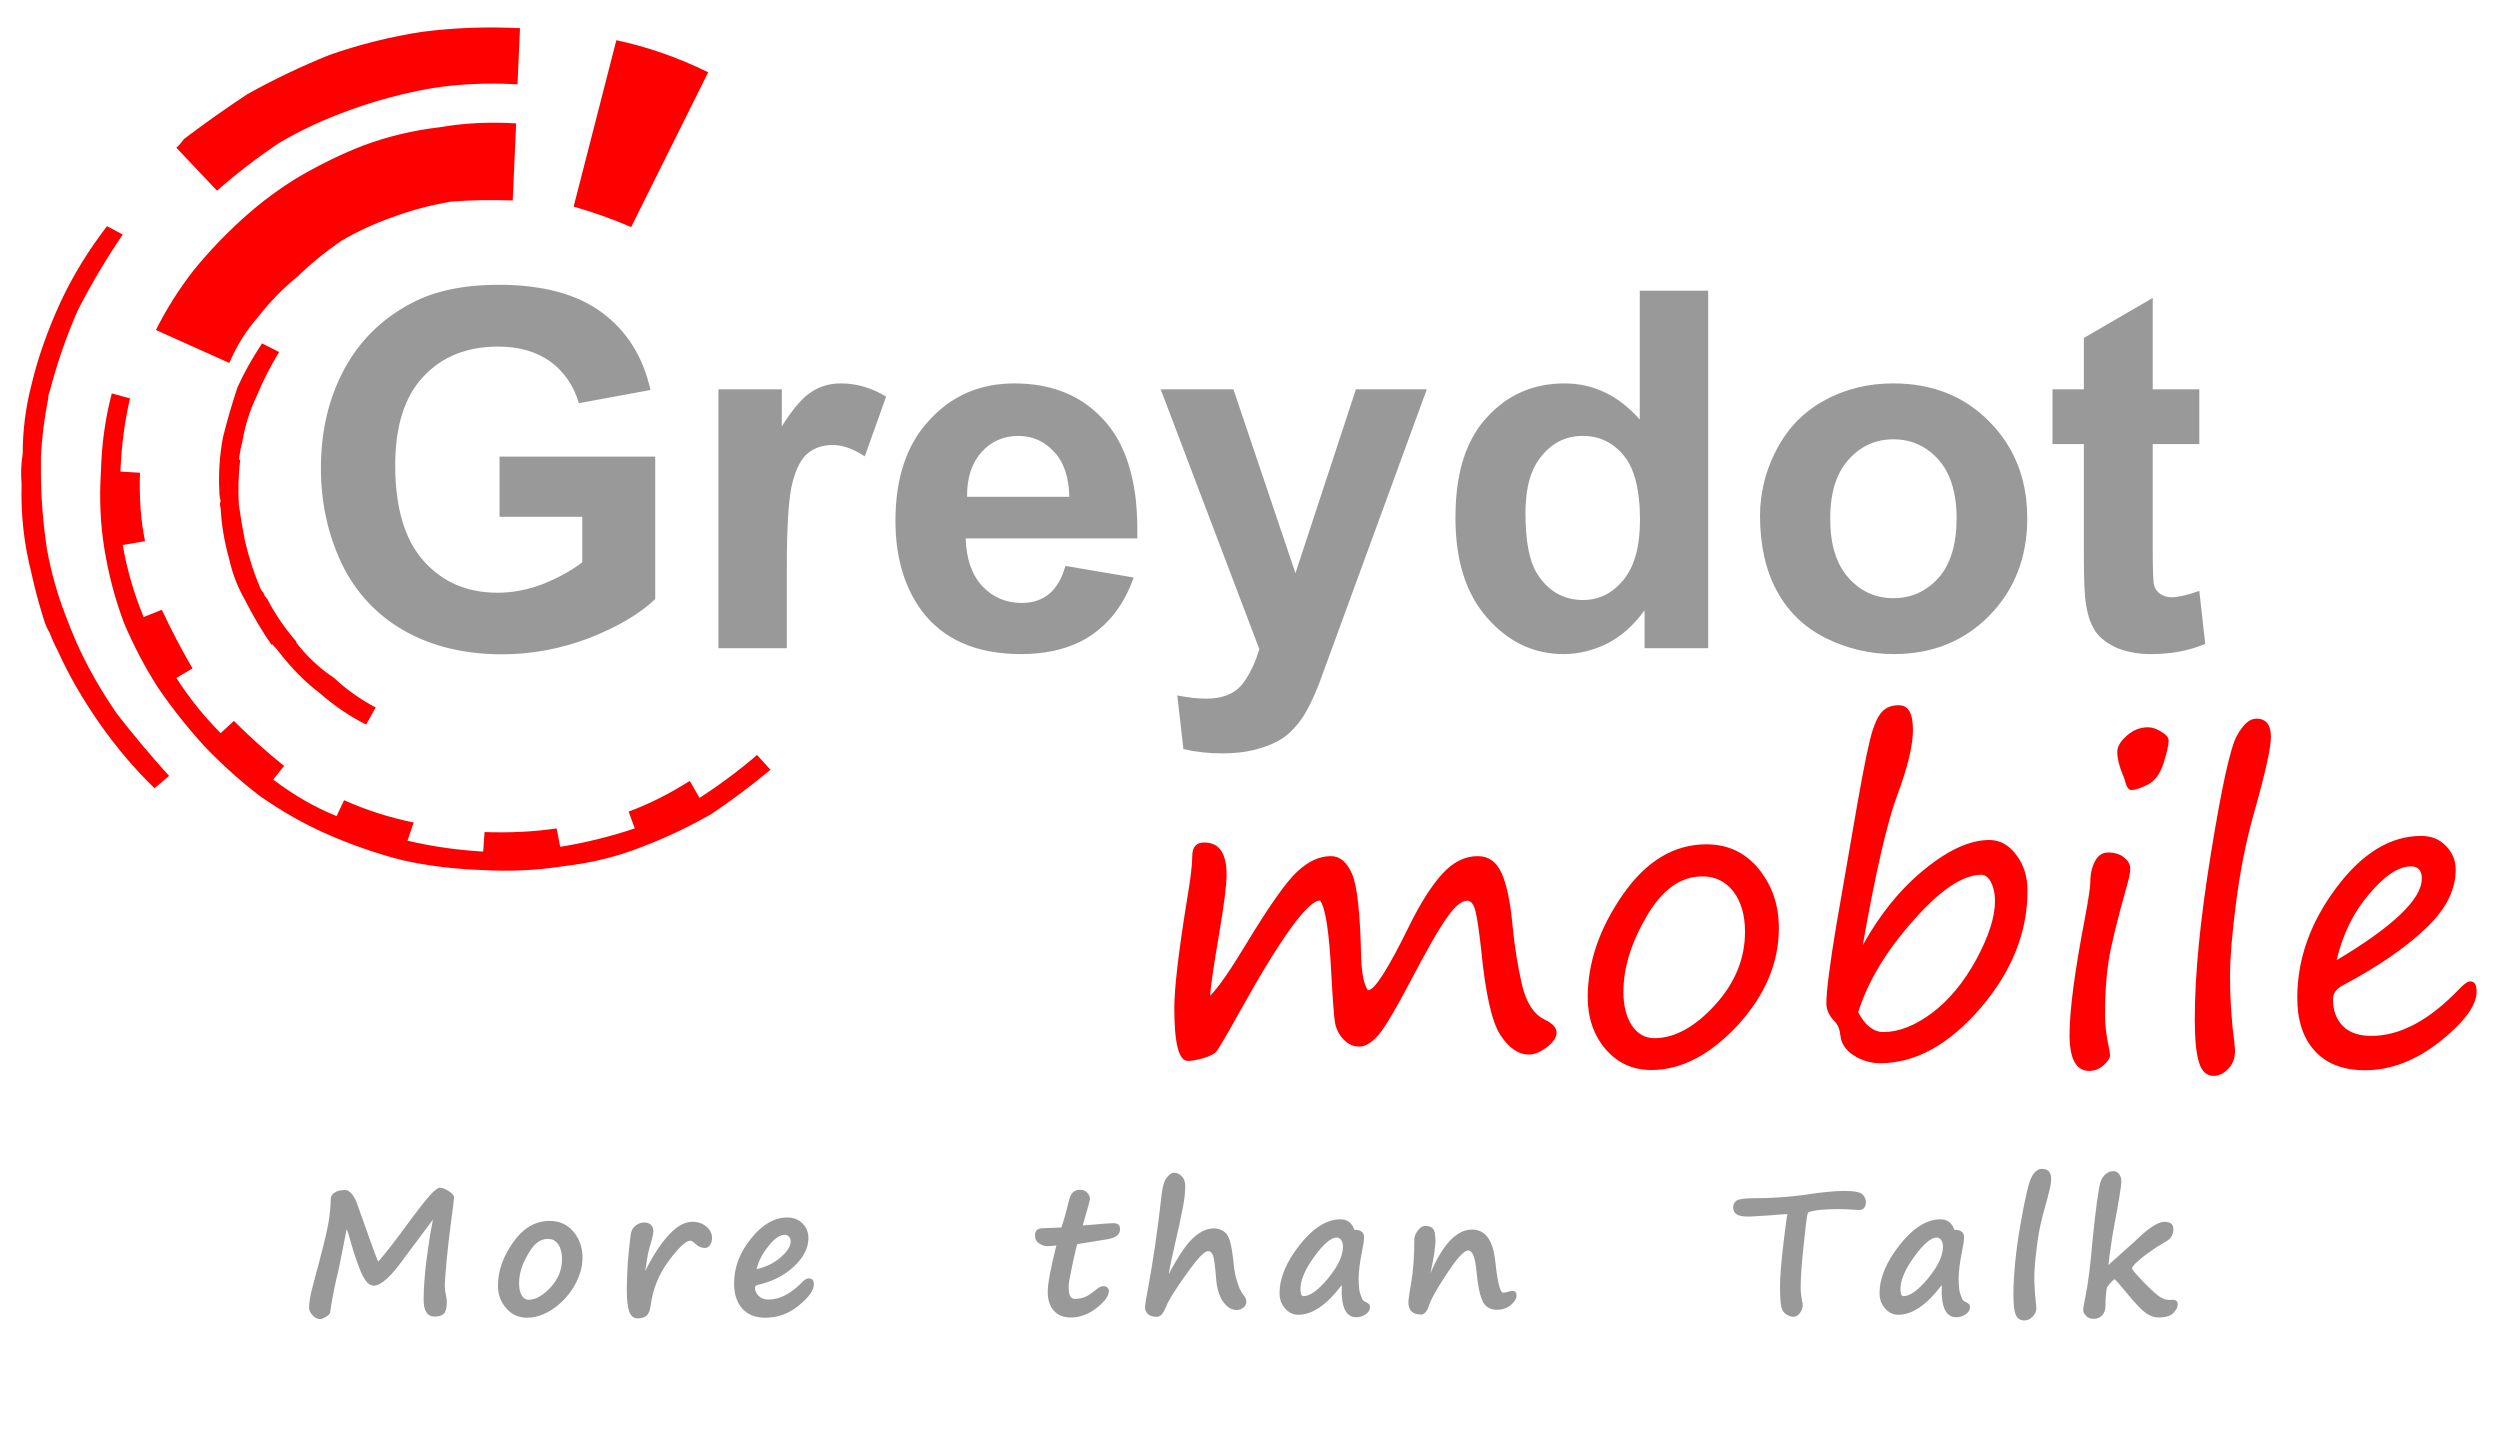
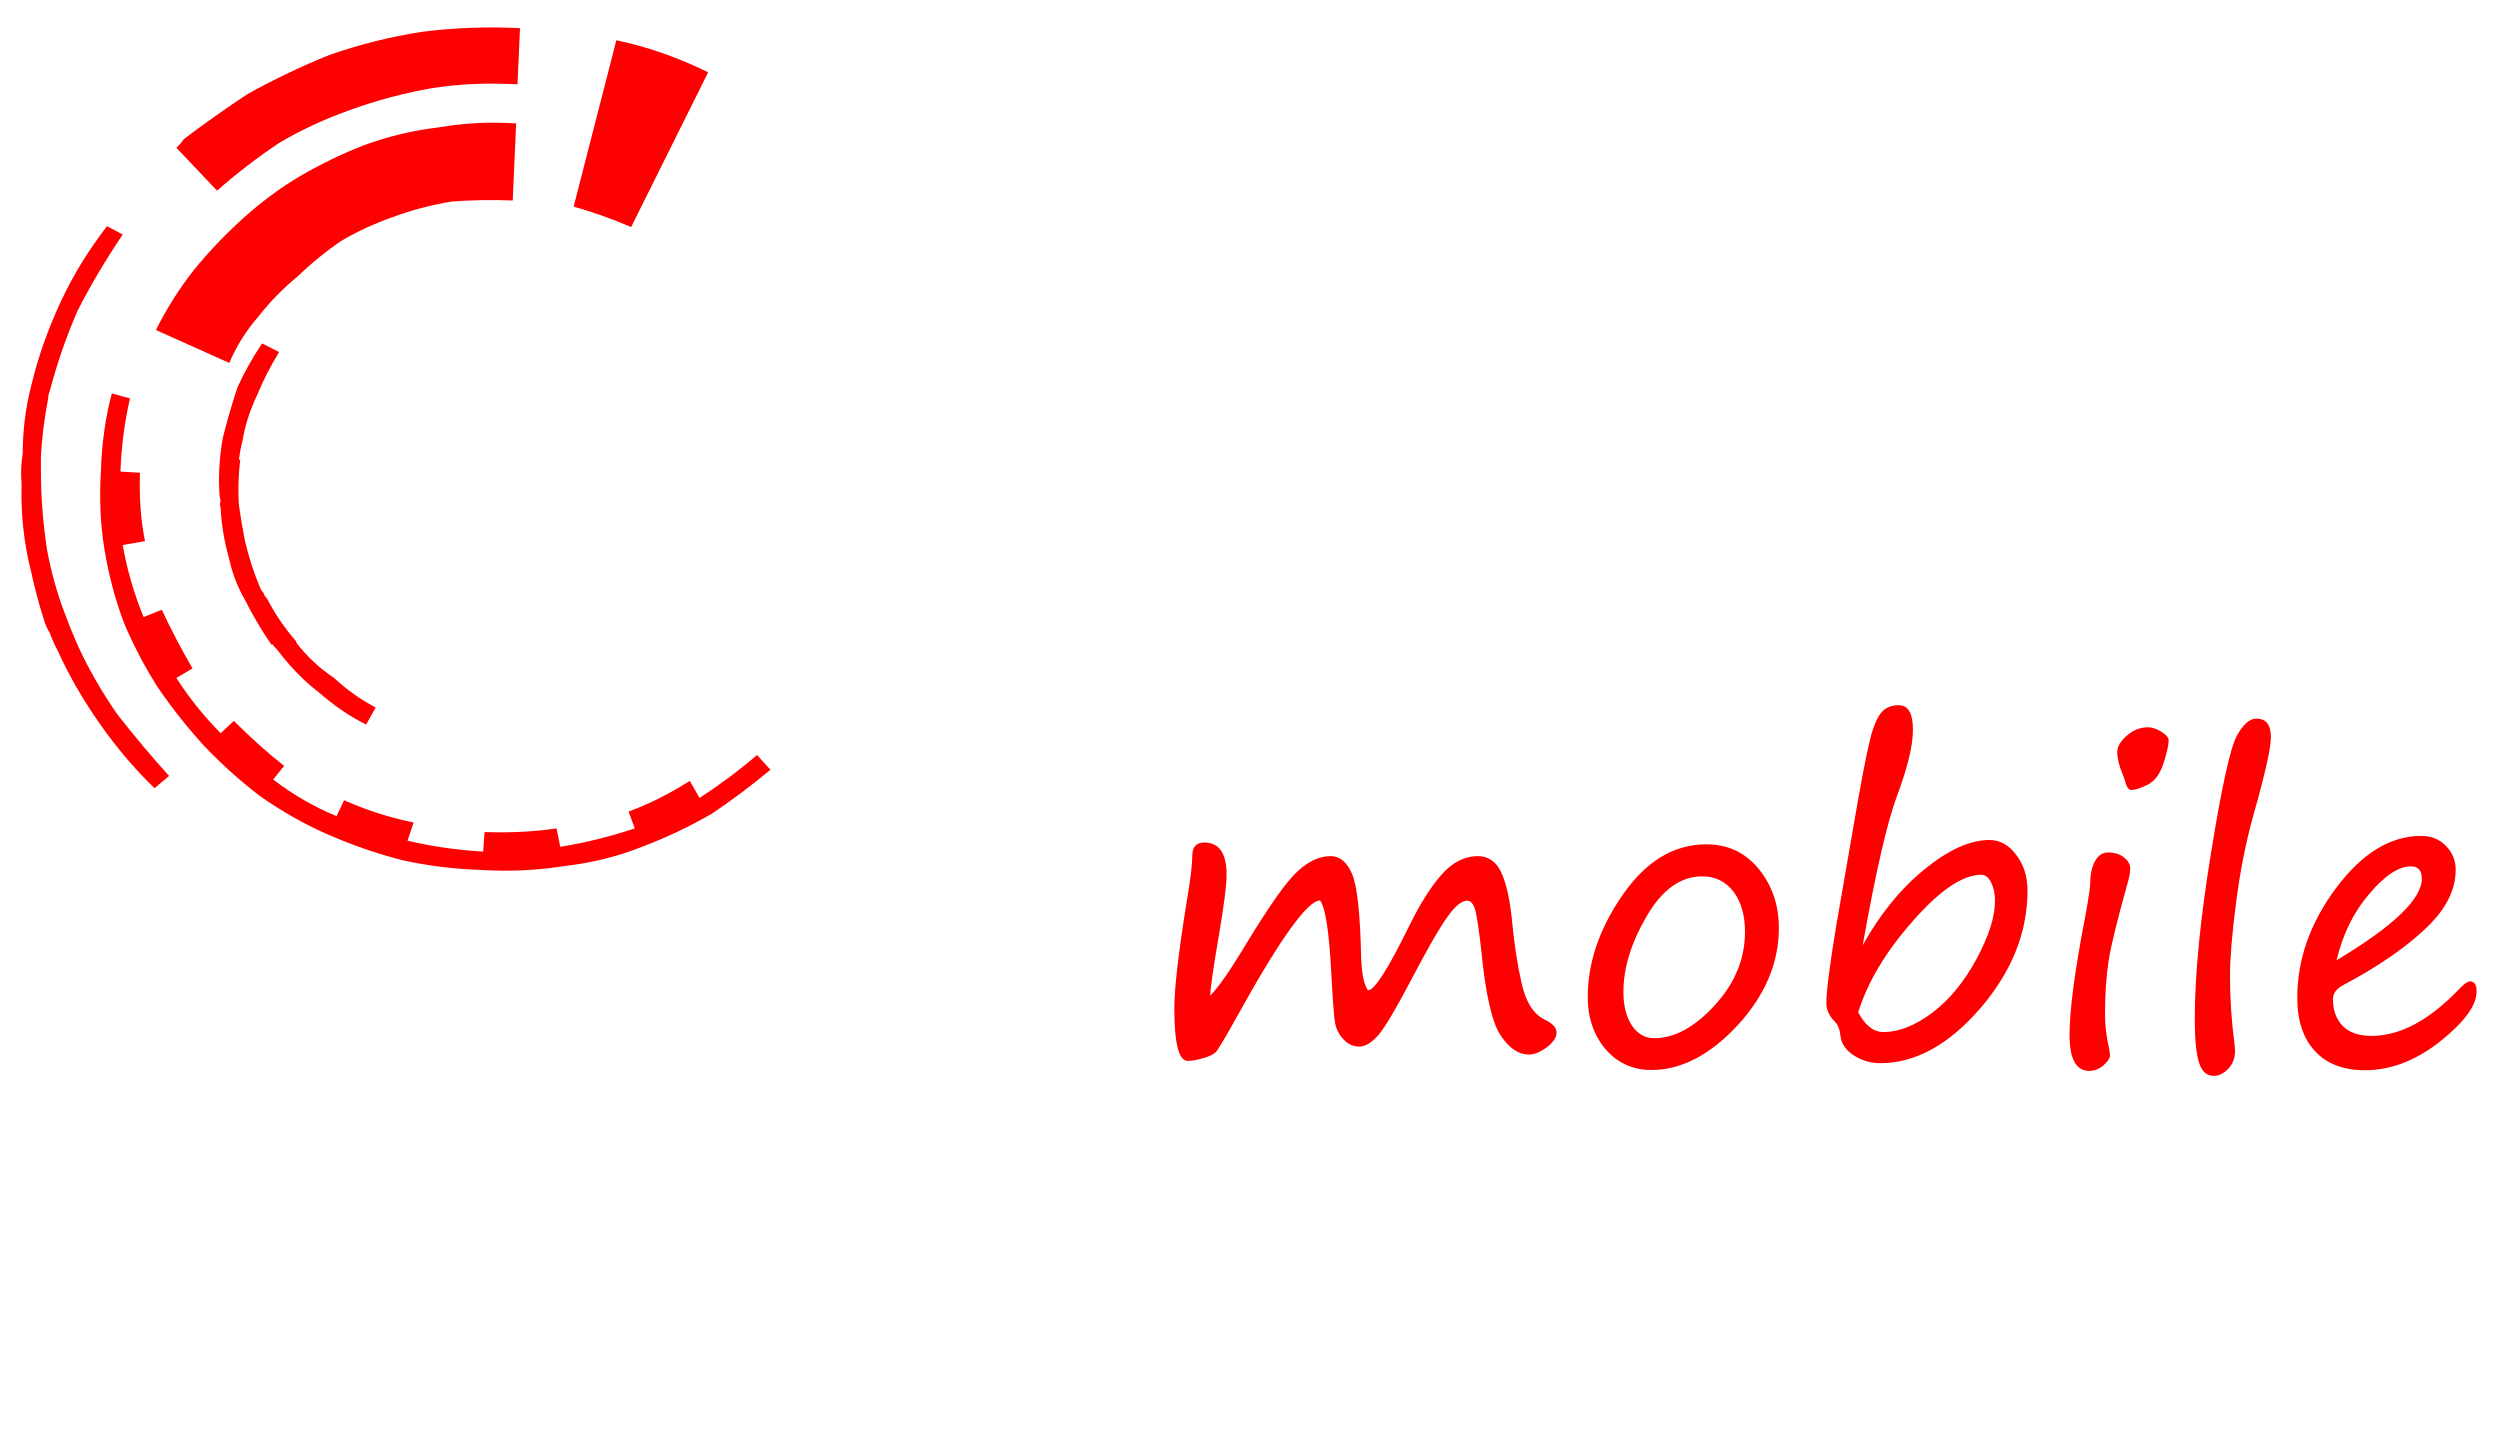
<svg xmlns="http://www.w3.org/2000/svg" xmlns:xlink="http://www.w3.org/1999/xlink" version="1.1" preserveAspectRatio="xMinYMid meet" x="0px" y="0px" viewBox="0 0 550 315">
  <defs>
    <g id="Layer0_0_FILL">
-       <path fill="#999999" stroke="none" d=" M 176.6 269.2 Q 175.3 267.85 173.2 267.85 168.95 267.85 165.25 272.45 161.5 277.05 161.5 282.35 161.5 285.9 163.35 287.95 165.15 289.9 168.35 289.9 172.5 289.9 175.75 287.2 179.05 284.5 179.05 282.55 179.05 281.25 177.95 281.25 177.25 281.25 176.55 282 172.8 285.9 169.05 285.9 167.7 285.9 166.9 285.1 166.1 284.3 166.1 283.35 166.1 282.85 166.65 282.7 171.6 281.55 174.7 278.6 177.85 275.65 177.85 272.35 177.85 270.5 176.6 269.2 M 172.7 271.65 Q 173.25 271.65 173.6 272.1 173.95 272.5 173.95 273.15 173.95 274.7 171.7 276.65 169.4 278.6 166.45 279.2 167.1 276.5 169.1 274.1 171.05 271.65 172.7 271.65 M 281.5 284.5 Q 281.5 286.55 282.75 287.9 283.95 289.25 285.65 289.25 290.25 289.25 295.2 282.7 294.85 289.8 298.4 289.8 299.45 289.8 300.45 289.15 301.4 288.5 301.4 287.55 301.4 286.9 300.65 286.55 299.9 286.2 299.75 285.9 299.6 285.6 299.25 284.65 298.9 283.65 298.9 281.25 298.9 278.95 299.7 275.05 300.1 273 300.1 272.2 300.1 270.55 297.95 270.55 297.2 268.25 294.9 268.25 290.4 268.25 285.95 273.85 281.5 279.5 281.5 284.5 M 295.05 272.8 Q 295.45 273.35 295.45 274.3 295.45 277.25 292.2 281.2 288.95 285.15 286.75 285.15 286.1 285.15 286.1 283.6 286.1 280.65 289.15 276.45 292.2 272.25 294.1 272.25 294.6 272.25 295.05 272.8 M 246.05 269.4 Q 245.75 269.1 244.75 269.1 244.15 269.1 238.2 269.6 239.8 264.1 239.8 263.8 239.8 263.05 239.2 262.4 238.6 261.75 237.6 261.75 235.7 261.75 235.2 264.05 234.3 267.75 233.5 270.05 L 229.5 270.2 Q 227.7 270.2 227.7 271.75 227.7 273 228.6 273.55 229.5 274.15 230.35 274.15 L 230.75 274.15 Q 231.2 274.15 232.4 274 230.5 281.6 230.5 284.15 230.5 286.9 231.85 288.35 233.15 289.85 235.6 289.85 238.6 289.85 241.25 287.75 243.95 285.65 243.95 284 243.95 283.55 243.6 283.25 243.3 282.95 242.75 282.95 242.05 282.95 241.1 283.75 239.5 285.05 238.55 285.4 237.55 285.75 236.5 285.75 235.75 285.75 235.45 285.15 235.1 284.55 235.1 283 235.1 282.1 236 277.9 236.9 273.7 237.05 273.7 L 243.55 272.65 Q 246.4 272.2 246.4 270.5 246.4 269.65 246.05 269.4 M 269.75 271.35 Q 268.65 270.25 267.05 270.25 264.75 270.25 262.5 272.35 260.2 274.45 257.1 280.35 257.45 278.2 258.3 274.55 259.7 268.55 260.2 265.8 260.75 263.05 260.75 260.9 260.75 259.55 260 258.8 259.25 258 258.25 258 257.55 258 256.7 259.05 255.85 260.1 255.55 262.85 254.3 274.25 252.4 284.35 251.9 287 251.9 287.55 251.9 288.55 252.6 289.15 253.3 289.7 254.45 289.7 255.15 289.7 255.65 289.1 256.1 288.55 256.95 286.55 258.35 283.95 261.5 279.6 264.65 275.25 265.75 275.25 266.55 275.25 266.9 276.3 267.25 277.4 267.55 281.35 267.8 284.55 269.1 286.4 270.4 288.2 272.1 288.2 272.9 288.2 273.6 287.65 274.2 287.1 274.2 286.4 274.2 285.75 273.65 285 272.9 284.05 272.55 283.05 272.15 282 271.8 280.65 271.5 279.25 271.3 277.05 270.8 272.45 269.75 271.35 M 143.75 270.8 Q 143.75 270.1 143.25 269.5 142.7 268.95 141.7 268.95 140.75 268.95 139.95 269.55 139.15 270.15 138.95 270.85 138.7 271.5 138.55 273.35 138.5 273.85 138.4 274.65 138.05 277.85 138 280.05 137.9 282.4 137.9 283.75 137.9 287.1 138.45 288.6 139 290.05 140.3 290.05 141.5 290.05 142.25 289.45 142.95 288.8 143.15 287.2 143.85 281.75 147.15 277.35 150.45 272.95 151.85 272.95 152.25 272.95 152.95 273.6 153.9 274.55 155.05 274.55 155.8 274.55 156.2 273.9 156.65 273.25 156.65 272.35 156.65 270.9 155.4 269.85 154.2 268.8 152.3 268.8 149.8 268.8 147.15 271.65 144.55 274.5 142.25 279.05 L 141.95 279.65 142.4 276.75 Q 142.6 275.45 142.9 274.45 143.75 271.7 143.75 270.8 M 111.4 287.85 Q 113.2 289.9 115.95 289.9 119.5 289.9 123.05 286.9 126.55 283.85 127.8 279.45 128.15 278.05 128.15 276.65 128.15 273.35 126.15 270.95 124.15 268.6 120.9 268.6 116.2 268.6 112.9 273.3 109.55 278 109.55 282.85 109.55 285.8 111.4 287.85 M 118 273.5 L 118.05 273.5 Q 119.15 272.55 120.55 272.55 122 272.55 122.85 273.8 123.65 275.05 123.65 277 123.65 280.45 121.15 283.2 118.6 285.95 116.25 285.95 115.35 285.95 114.75 284.95 114.2 283.95 114.2 282.4 114.2 279.8 115.45 277.25 116.7 274.7 118 273.5 M 95.25 268.3 Q 95.2 268.65 95 269.65 94.45 272.35 93.8 277.4 93.2 282.45 93.2 285.95 93.2 289.65 95.65 289.65 97 289.65 97.65 289 98.3 288.3 98.3 286.45 98.3 285.7 98.1 284.9 97.85 283.8 97.85 282.8 97.85 281.95 98.25 277.35 98.7 272.8 99.2 269.05 99.9 263.8 99.9 263.4 99.9 262.85 98.8 262.1 97.65 261.3 96.75 261.3 96.15 261.3 94.65 262.9 93.2 264.45 89.2 269.9 85.2 275.35 83.2 277.55 82.65 276.35 81.1 271.95 L 78.5 264.65 78.5 264.7 Q 78.25 263.8 77.5 262.8 76.7 261.8 75.95 261.8 74.5 261.8 73.65 262.35 72.75 262.9 72.75 263.9 72.75 265.85 72.3 268.8 71.85 271.75 68.75 283.15 68 285.95 68 287.75 68 288.55 68.8 289.4 69.55 290.2 70.45 290.2 70.9 290.2 71.8 289.65 72.65 289.1 72.65 288.65 72.8 287.25 73.35 284.45 73.9 281.65 74.4 279.7 74.85 277.7 75.3 275.3 L 76.25 270.45 Q 76.55 270.85 77.35 273.9 77.7 275.2 78.6 277.75 79.5 280.35 80.35 281.6 81.2 282.85 82.25 282.85 84.6 282.85 88.95 276.75 L 95.25 268.3 M 93.15 82.85 Q 99.25 76.25 109.65 76.25 116.5 76.25 121.15 79.6 125.65 82.95 127.35 88.7 L 143.1 85.8 Q 140.7 74.95 132.55 68.85 124.3 62.65 109.65 62.65 98.35 62.65 90.8 66.55 80.9 71.65 75.75 81.2 70.6 90.75 70.6 103 70.6 114.35 75.2 124.05 79.85 133.6 89 138.8 98.15 143.95 110.5 143.95 120.2 143.95 129.7 140.35 139.15 136.6 144.15 131.8 L 144.15 100.45 109.9 100.45 109.9 113.7 128.1 113.7 128.1 123.7 Q 124.5 126.45 119.55 128.45 114.45 130.4 109.5 130.4 99.4 130.4 93.2 123.4 86.95 116.4 86.95 102.35 86.95 89.4 93.15 82.85 M 223.15 84.35 Q 211.8 84.35 204.45 92.45 197 100.4 197 114.55 197 126.4 202.65 134.2 209.8 143.9 224.65 143.9 232.1 143.9 237.6 141.2 239.05 140.5 240.3 139.6 246.55 135.25 249.4 127.05 L 234.4 124.5 Q 233.15 128.8 230.75 130.7 228.35 132.65 224.8 132.65 219.6 132.65 216.1 128.95 212.65 125.2 212.45 118.45 L 250.2 118.45 Q 250.3 113.8 249.85 109.7 248.55 98.9 243.2 92.8 235.85 84.35 223.15 84.35 M 231.85 99.35 Q 235.1 102.7 235.25 109.3 L 212.75 109.3 Q 212.7 103.1 215.9 99.5 219.15 95.9 224.05 95.9 228.65 95.9 231.85 99.35 M 178.55 86.2 Q 175.6 88.05 172 93.8 L 172 85.65 158.05 85.65 158.05 142.6 173.1 142.6 173.1 125.05 Q 173.1 110.5 174.4 105.95 175.6 101.4 177.8 99.65 180 97.9 183.2 97.9 186.45 97.9 190.25 100.4 L 194.95 87.25 Q 190.15 84.35 185 84.35 181.35 84.35 178.55 86.2 M 271.35 85.65 L 255.35 85.65 277.05 142.8 Q 275.65 147.55 273.2 150.65 270.65 153.7 265.4 153.7 262.55 153.7 259 153 L 260.35 164.8 Q 264.5 165.75 268.9 165.75 273.2 165.75 276.6 164.8 279.95 163.9 282.35 162.3 284.65 160.65 286.45 158 288.25 155.4 290.2 150.4 L 313.9 85.65 298.3 85.65 285 126.1 271.35 85.65 M 330.7 284.4 Q 329.7 284.4 328.95 277.4 328.2 270.5 323.85 270.5 318.8 270.5 314.7 280.1 315.8 274.95 315.8 273.15 315.8 270.8 315.2 270.25 314.65 269.7 313.55 269.7 312.65 269.7 311.9 270.75 311.15 271.75 311.15 272.6 311.15 278.5 310.4 282.55 309.85 285.7 309.85 286.55 309.85 289.2 312.7 289.2 313.15 289.2 313.6 288.7 314.05 288.25 314.25 287.55 315 285.15 318.35 280.15 321.65 275.1 323 275.1 324.45 275.1 324.85 279.95 325.3 284.55 326.2 286.25 L 326.15 286.25 Q 327.1 288.15 329.3 288.15 331.15 288.15 332.4 287.1 333.65 286 333.65 285.05 333.65 284 332.75 284 332.35 284 331.7 284.2 331.1 284.4 330.7 284.4 M 466.7 260 Q 466.7 259 466.25 258.35 465.75 257.65 464.9 257.65 464.05 257.65 463.3 258.25 462.55 258.85 462.15 259.9 461.8 260.9 461.35 264.25 460.9 267.55 460.3 273.4 459.7 280.8 458.8 285.25 458.3 287.55 458.3 288.25 458.3 288.85 458.95 289.5 459.55 290.15 460.65 290.15 461.75 290.15 462.5 289.35 463.2 288.55 463.2 287.3 463.2 284.75 463.55 283.2 463.75 282.85 464.4 282.15 465.05 281.45 465.2 281.45 465.4 281.45 467.75 284.3 470.65 287.85 472.05 288.85 473.5 289.85 474.85 289.85 477.2 289.85 478.15 288.85 479.1 287.85 479.1 287.05 479.1 286.5 478.85 286.25 478.55 285.95 478.1 285.95 L 477.3 286 Q 476 286 474.75 285 473.45 284 471.25 281.7 469.05 279.4 469.05 279.05 469.05 278.75 469.65 278.1 470.4 277.35 471.85 276.2 473.15 275.25 474.4 274.4 475.1 273.95 476.15 273.35 L 476.2 273.3 Q 478.15 272.4 478.15 270.4 478.15 268.8 476.15 268.8 474.05 268.8 469.65 273.1 L 463.85 278.3 Q 463.9 277.45 464.7 272.05 L 465.15 269.55 Q 466.7 261.25 466.7 260 M 443.45 289.25 Q 444 290.5 445.35 290.5 446.35 290.5 447.15 289.7 448 288.85 448 287.75 448 287.5 447.9 286.65 447.55 283.35 447.55 280.95 447.55 278.7 448.05 274.75 448.5 270.75 449.4 267.4 450.7 262.75 450.95 261.55 451.25 260.4 451.25 259.35 451.25 257.15 449.2 257.15 448 257.15 447.05 258.75 446.05 260.4 444.5 269.35 442.95 278.3 442.95 284.9 442.95 287.95 443.45 289.25 M 409.8 262.8 Q 409.05 262 405.65 262 402.65 262 396.75 262.9 391.55 263.6 386.15 263.6 382.9 263.6 382.1 264.1 381.3 264.65 381.3 265.6 381.3 266.65 382.05 267.15 382.8 267.65 384.7 267.65 385.3 267.65 389.05 267.4 392.7 267.1 393.25 267.1 393.1 267.25 392.35 273.6 391.6 279.95 391.6 283.15 391.6 285.5 391.8 287 391.95 288.45 392.9 289.1 393.85 289.7 394.5 289.7 395.4 289.7 396 288.85 396.6 288.05 396.6 287.05 396.6 286.7 396.5 286.45 396.15 284.65 396.15 283.25 396.15 279.8 396.8 274 397.4 268.25 397.55 267.55 397.7 266.85 397.85 266.7 399.7 266 404.45 266 406 266 407.2 266.1 408.35 266.2 408.9 266.2 410.5 266.2 410.5 264.4 410.5 263.6 409.8 262.8 M 429.95 270.55 Q 429.2 268.25 426.9 268.25 422.4 268.25 417.95 273.85 413.5 279.5 413.5 284.5 413.5 286.55 414.75 287.9 415.95 289.25 417.65 289.25 422.25 289.25 427.2 282.7 426.85 289.8 430.4 289.8 431.45 289.8 432.45 289.15 433.4 288.5 433.4 287.55 433.4 286.9 432.65 286.55 431.9 286.2 431.75 285.9 431.6 285.6 431.25 284.65 430.9 283.65 430.9 281.25 430.9 278.95 431.7 275.05 432.1 273 432.1 272.2 432.1 270.55 429.95 270.55 M 424.2 281.2 Q 420.95 285.15 418.75 285.15 418.1 285.15 418.1 283.6 418.1 280.65 421.15 276.45 424.2 272.25 426.1 272.25 426.6 272.25 427.05 272.8 427.45 273.35 427.45 274.3 427.45 277.25 424.2 281.2 M 344.2 84.35 Q 333.8 84.35 327 91.95 321.2 98.3 320.35 109.7 320.2 111.75 320.2 113.95 320.2 128.1 327.25 136 334.2 143.9 344 143.9 348.85 143.9 353.65 141.55 358.3 139.15 361.8 134.25 L 361.8 142.6 375.8 142.6 375.8 63.95 360.75 63.95 360.75 92.3 Q 353.75 84.35 344.2 84.35 M 360.55 109.7 Q 360.8 111.85 360.8 114.35 360.8 123.15 357.15 127.6 353.5 132 348.3 132 341.75 132 338.1 126.1 335.6 122 335.6 112.9 335.6 111.25 335.75 109.7 336.3 103.6 339.25 100.2 342.8 95.9 348.2 95.9 353.7 95.9 357.25 100.25 359.9 103.45 360.55 109.7 M 458.45 74.35 L 458.45 85.65 451.55 85.65 451.55 97.7 458.45 97.7 458.45 122.5 Q 458.45 130.5 458.95 133.15 459.55 136.85 461.1 139.05 462.6 141.15 465.85 142.6 469.15 143.9 473.25 143.9 479.85 143.9 485.15 141.65 L 483.85 130 Q 479.85 131.4 477.75 131.4 476.3 131.4 475.25 130.65 474.2 129.9 473.9 128.8 473.6 127.6 473.6 120.65 L 473.6 97.7 483.85 97.7 483.85 85.65 473.6 85.65 473.6 65.55 458.45 74.35 M 437.7 92.8 Q 429.45 84.35 416.5 84.35 408.15 84.35 401.35 88.1 394.6 91.8 390.9 98.8 388.1 104.1 387.45 109.7 387.2 111.55 387.2 113.35 387.2 123.15 390.9 130 394.6 136.85 401.7 140.4 408.8 143.9 416.65 143.9 429.3 143.9 437.65 135.45 446 126.9 446 114 446 111.8 445.75 109.7 444.55 99.75 437.7 92.8 M 402.65 114.15 Q 402.65 111.8 402.95 109.7 403.75 104.4 406.65 101.15 410.65 96.65 416.55 96.65 422.45 96.65 426.5 101.15 429.35 104.4 430.15 109.7 430.45 111.75 430.45 114 430.45 122.6 426.5 127.1 422.45 131.6 416.55 131.6 410.65 131.6 406.65 127.1 402.65 122.6 402.65 114.15 Z" />
      <path fill="#FF0001" stroke="none" d=" M 61.4 77.45 L 57.65 75.55 Q 54.45 80.35 52.25 85.2 50.45 90.6 49.05 96.2 47.95 102.15 48.25 108.05 48.25 109.15 48.55 110.2 48.25 110.75 48.55 111.85 48.8 117.2 50.45 123.1 51.45 127.7 53.9 132 56.6 137.35 59.8 141.95 L 59.8 141.65 Q 60.9 142.75 61.7 143.85 65.7 148.95 70.3 152.45 75.15 156.7 80.55 159.4 L 82.65 155.65 Q 77.55 152.95 73.5 149.15 68.7 145.95 65.2 141.4 L 65.2 141.15 Q 61.4 136.8 58.75 131.7 58.2 131.2 57.95 130.4 57.65 130.1 57.35 129.6 55.25 124.7 53.9 119.05 53.1 115.05 52.55 111.05 52.25 106.2 52.85 101.1 L 52.55 101.1 Q 52.85 98.9 53.35 97 54.15 92 56.6 86.85 58.45 82.3 61.4 77.45 M 17.1 68.3 Q 21.35 59.95 27 51.6 L 23.55 49.75 Q 17.35 57.8 13.35 66.4 9 75.8 6.85 84.95 5 92.2 5 99.75 4.45 103.2 4.75 106.45 4.45 116.35 6.85 125.8 7.95 130.9 9.55 136 10.1 137.9 10.95 139.25 11.75 141.4 12.75 143.25 16.25 151.05 21.9 159.15 27.55 167.2 34 173.4 L 37.2 170.7 Q 31.3 164.2 25.7 157 20.3 149.15 16.85 141.4 15.45 138.2 14.35 135.2 11.75 128.5 10.35 120.95 9 112.15 9 103.5 9 102.15 9 100.5 9.3 94.35 10.6 87.65 10.6 86.85 10.95 86.05 13.35 76.85 17.1 68.3 M 113.85 18.55 L 114.4 6.2 Q 103.4 5.65 92.85 7 82.45 8.6 72.45 12.1 63.05 15.9 54.45 20.7 47.45 25.3 40.45 30.6 39.65 31.75 38.8 32.5 L 47.75 41.95 Q 54.15 36.3 61.4 31.45 68.7 27.15 77 24.2 85.85 21 95 19.4 103.9 18 113.85 18.55 M 112.8 44.1 L 113.55 27.15 Q 104.7 26.6 96.7 28 88.05 29 79.95 32 73 34.7 66 38.75 59.3 42.75 53.35 48.15 47.45 53.5 42.65 59.4 37.8 65.6 34.3 72.6 L 50.45 79.85 Q 52.85 74.2 56.85 69.65 60.6 64.8 65.5 60.8 70 56.45 75.15 52.95 80.25 49.95 86.15 47.85 92.6 45.45 99.3 44.35 105.5 43.85 112.8 44.1 M 135.6 8.85 L 126.2 45.45 Q 132.7 47.3 138.85 49.95 L 155.8 15.9 Q 145.8 11 135.6 8.85 M 169.5 169.35 L 166.55 166.1 Q 160.6 171.2 153.9 175.55 L 151.75 171.8 Q 145.05 176.05 138.3 178.55 L 139.65 182.25 Q 131.6 184.95 123.25 186.3 L 122.45 182.25 Q 114.95 183.35 106.6 183.05 L 106.3 187.35 Q 97.7 186.85 89.65 184.95 L 91 180.95 Q 82.95 179.3 75.7 176.05 L 74.05 179.55 Q 66.8 176.6 60.1 171.5 L 62.5 168.5 Q 56.85 164 51.45 158.6 L 48.55 161.3 Q 42.95 155.65 38.8 149.15 L 42.35 147.05 Q 38.6 140.6 35.6 134.15 L 31.6 135.75 Q 28.4 128 27 119.9 L 31.9 119.05 Q 30.5 112.15 30.8 104 L 26.5 103.75 Q 26.8 95.4 28.6 87.65 L 24.6 86.55 Q 22.45 94.65 22.2 103.75 21.65 112.65 22.95 120.65 24.35 129.3 27.3 137.1 30.5 144.65 34.8 151.35 39.4 158.05 45 164.2 50.95 170.4 57.35 175.25 64.4 180.15 71.6 183.35 79.95 187.05 88.55 189.25 96.9 191.1 106.05 191.4 115.15 191.95 124.05 190.55 133.2 189.5 141.25 186.3 149.05 183.35 156.55 179.05 163.05 174.7 169.5 169.35 M 460.85 189.55 Q 459.85 191.5 459.85 194.3 459.85 195.7 458.7 201.9 455.3 219.55 455.3 227.7 455.3 235.6 459.65 235.6 461.3 235.6 462.75 234.4 464.2 233.05 464.2 232.25 464.2 231.75 464.05 230.95 463.1 226.7 463.1 223.35 463.1 216.4 463.9 211.35 464.7 206.3 468 194.55 468.65 192.35 468.65 191.05 468.65 189.75 467.35 188.7 466.05 187.55 463.75 187.55 461.9 187.55 460.85 189.55 M 467.95 161.8 Q 465.8 163.65 465.8 165.4 465.8 167.55 467 170.4 467.35 171.2 467.5 171.8 468 173.8 468.9 173.8 470.15 173.8 472.55 172.6 474.9 171.35 476 167.85 477.1 164.35 477.1 162.9 477.1 161.95 475.45 160.95 473.85 160 472.6 160 470 160 467.95 161.8 M 412.05 160.45 Q 410.95 163.6 408.6 176.95 L 404 203.5 Q 401.8 216.7 401.8 220.75 401.8 222.9 403.7 224.8 404.7 225.85 404.9 227.9 405.2 230.5 407.85 232.2 410.5 233.9 413.65 233.9 425.2 233.9 435.65 221.85 446.05 209.75 446.05 195.95 446.05 191.25 443.55 188.05 441.15 184.8 437.65 184.8 431.3 184.8 423.4 191.25 415.55 197.6 409.8 207.95 414.1 183.65 417.45 174.8 420.85 165.65 420.85 160.55 420.85 155.15 417.75 155.15 415.75 155.15 414.45 156.2 413.1 157.3 412.05 160.45 M 435.9 192.45 Q 437.2 192.45 438.05 194.15 438.9 195.85 438.9 198.2 438.9 203.45 434.8 211.05 430.65 218.65 425.05 222.85 419.4 227.05 414.35 227.05 411.1 227.05 408.8 222.7 411.95 212.65 420.85 202.6 429.75 192.45 435.9 192.45 M 386.95 191.2 Q 382.5 185.75 375.4 185.75 364.7 185.75 357 196.85 349.3 207.95 349.3 219.4 349.3 226.2 353.25 230.85 357.2 235.4 363.3 235.4 373.1 235.4 382.25 225.6 391.35 215.7 391.35 204.15 391.35 196.65 386.95 191.2 M 374.5 192.8 Q 378.8 192.8 381.4 196.2 383.9 199.55 383.9 205 383.9 213.9 377.25 221.15 370.6 228.4 363.95 228.4 360.9 228.4 359 225.6 357.15 222.7 357.15 218.25 357.15 210.3 362.25 201.6 367.35 192.8 374.5 192.8 M 330.35 192.1 Q 328.7 188.35 325.1 188.35 320.85 188.35 317.3 192.25 313.75 196.15 310.05 203.65 303.1 217.85 301 217.85 300.75 217.85 300.15 216.1 299.6 214.3 299.45 210.7 299.15 196.15 297.45 192.25 295.75 188.35 292.8 188.35 289.05 188.35 285.45 191.7 281.85 195 274.35 207.35 268.95 216.35 266.25 219.05 266.3 216.6 268.2 205.5 269.85 195.8 269.85 192.45 269.85 185.35 264.95 185.35 262.3 185.35 262.3 188.3 262.3 191.25 261.1 198.2 258.35 215.25 258.35 221.8 258.35 233.4 261.3 233.4 262.65 233.4 264.7 232.8 266.7 232.2 267.45 231.5 268.2 230.75 272.75 222.55 286.3 198.2 290.4 198.1 292.2 200.4 292.9 214.4 293.35 222.85 293.7 225 294.1 227.15 295.65 228.75 297.1 230.25 299.05 230.25 301.15 230.25 303.5 227.4 305.7 224.6 310.15 216.15 315.85 205.25 318.45 201.7 320.95 198.15 322.8 198.15 324.05 198.15 324.65 200.6 325.2 203.05 325.85 208.85 327.25 223.3 330.05 227.65 332.85 232 336.4 232 338.15 232 340.3 230.4 342.45 228.75 342.45 227.15 342.45 225.6 339.9 224.35 336.2 222.6 334.8 216.5 333.4 210.4 332.7 203.05 332 195.75 330.35 192.1 M 540.25 191.35 Q 540.25 188.25 538.1 186.1 536 183.9 532.65 183.9 522.5 183.9 513.95 195.35 505.4 206.8 505.4 219.5 505.4 227.05 509.3 231.25 513.15 235.45 520.3 235.45 528.8 235.45 536.85 229.1 544.85 222.7 544.85 218.15 544.85 215.9 543.45 215.9 542.65 215.9 541.2 217.4 531.25 227.9 521.7 227.9 517.55 227.9 515.4 225.7 513.25 223.5 513.25 219.8 513.25 217.9 515.55 216.7 526.85 210.7 533.5 204.4 540.25 198.15 540.25 191.35 M 530.4 190.6 Q 532.8 190.6 532.8 193.3 532.8 200.05 514.05 211.25 516.1 202.6 521.25 196.65 526.35 190.6 530.4 190.6 M 492.15 161.8 Q 490 165.55 486.45 187.5 482.85 209.45 482.85 224.3 482.85 230.85 483.8 233.8 484.7 236.7 487.05 236.7 488.7 236.7 490.25 235.1 491.7 233.55 491.7 231.3 491.7 230.65 491.55 229.3 490.6 222.1 490.6 214.75 490.6 208.85 491.95 198.45 493.3 188.1 495.7 179.5 499.6 165.8 499.6 162.15 499.6 158.1 496.4 158.1 494.2 158.1 492.15 161.8 Z" />
    </g>
  </defs>
  <g transform="matrix( 1, 0, 0, 1, 0,0) ">
    <use xlink:href="#Layer0_0_FILL" />
  </g>
</svg>